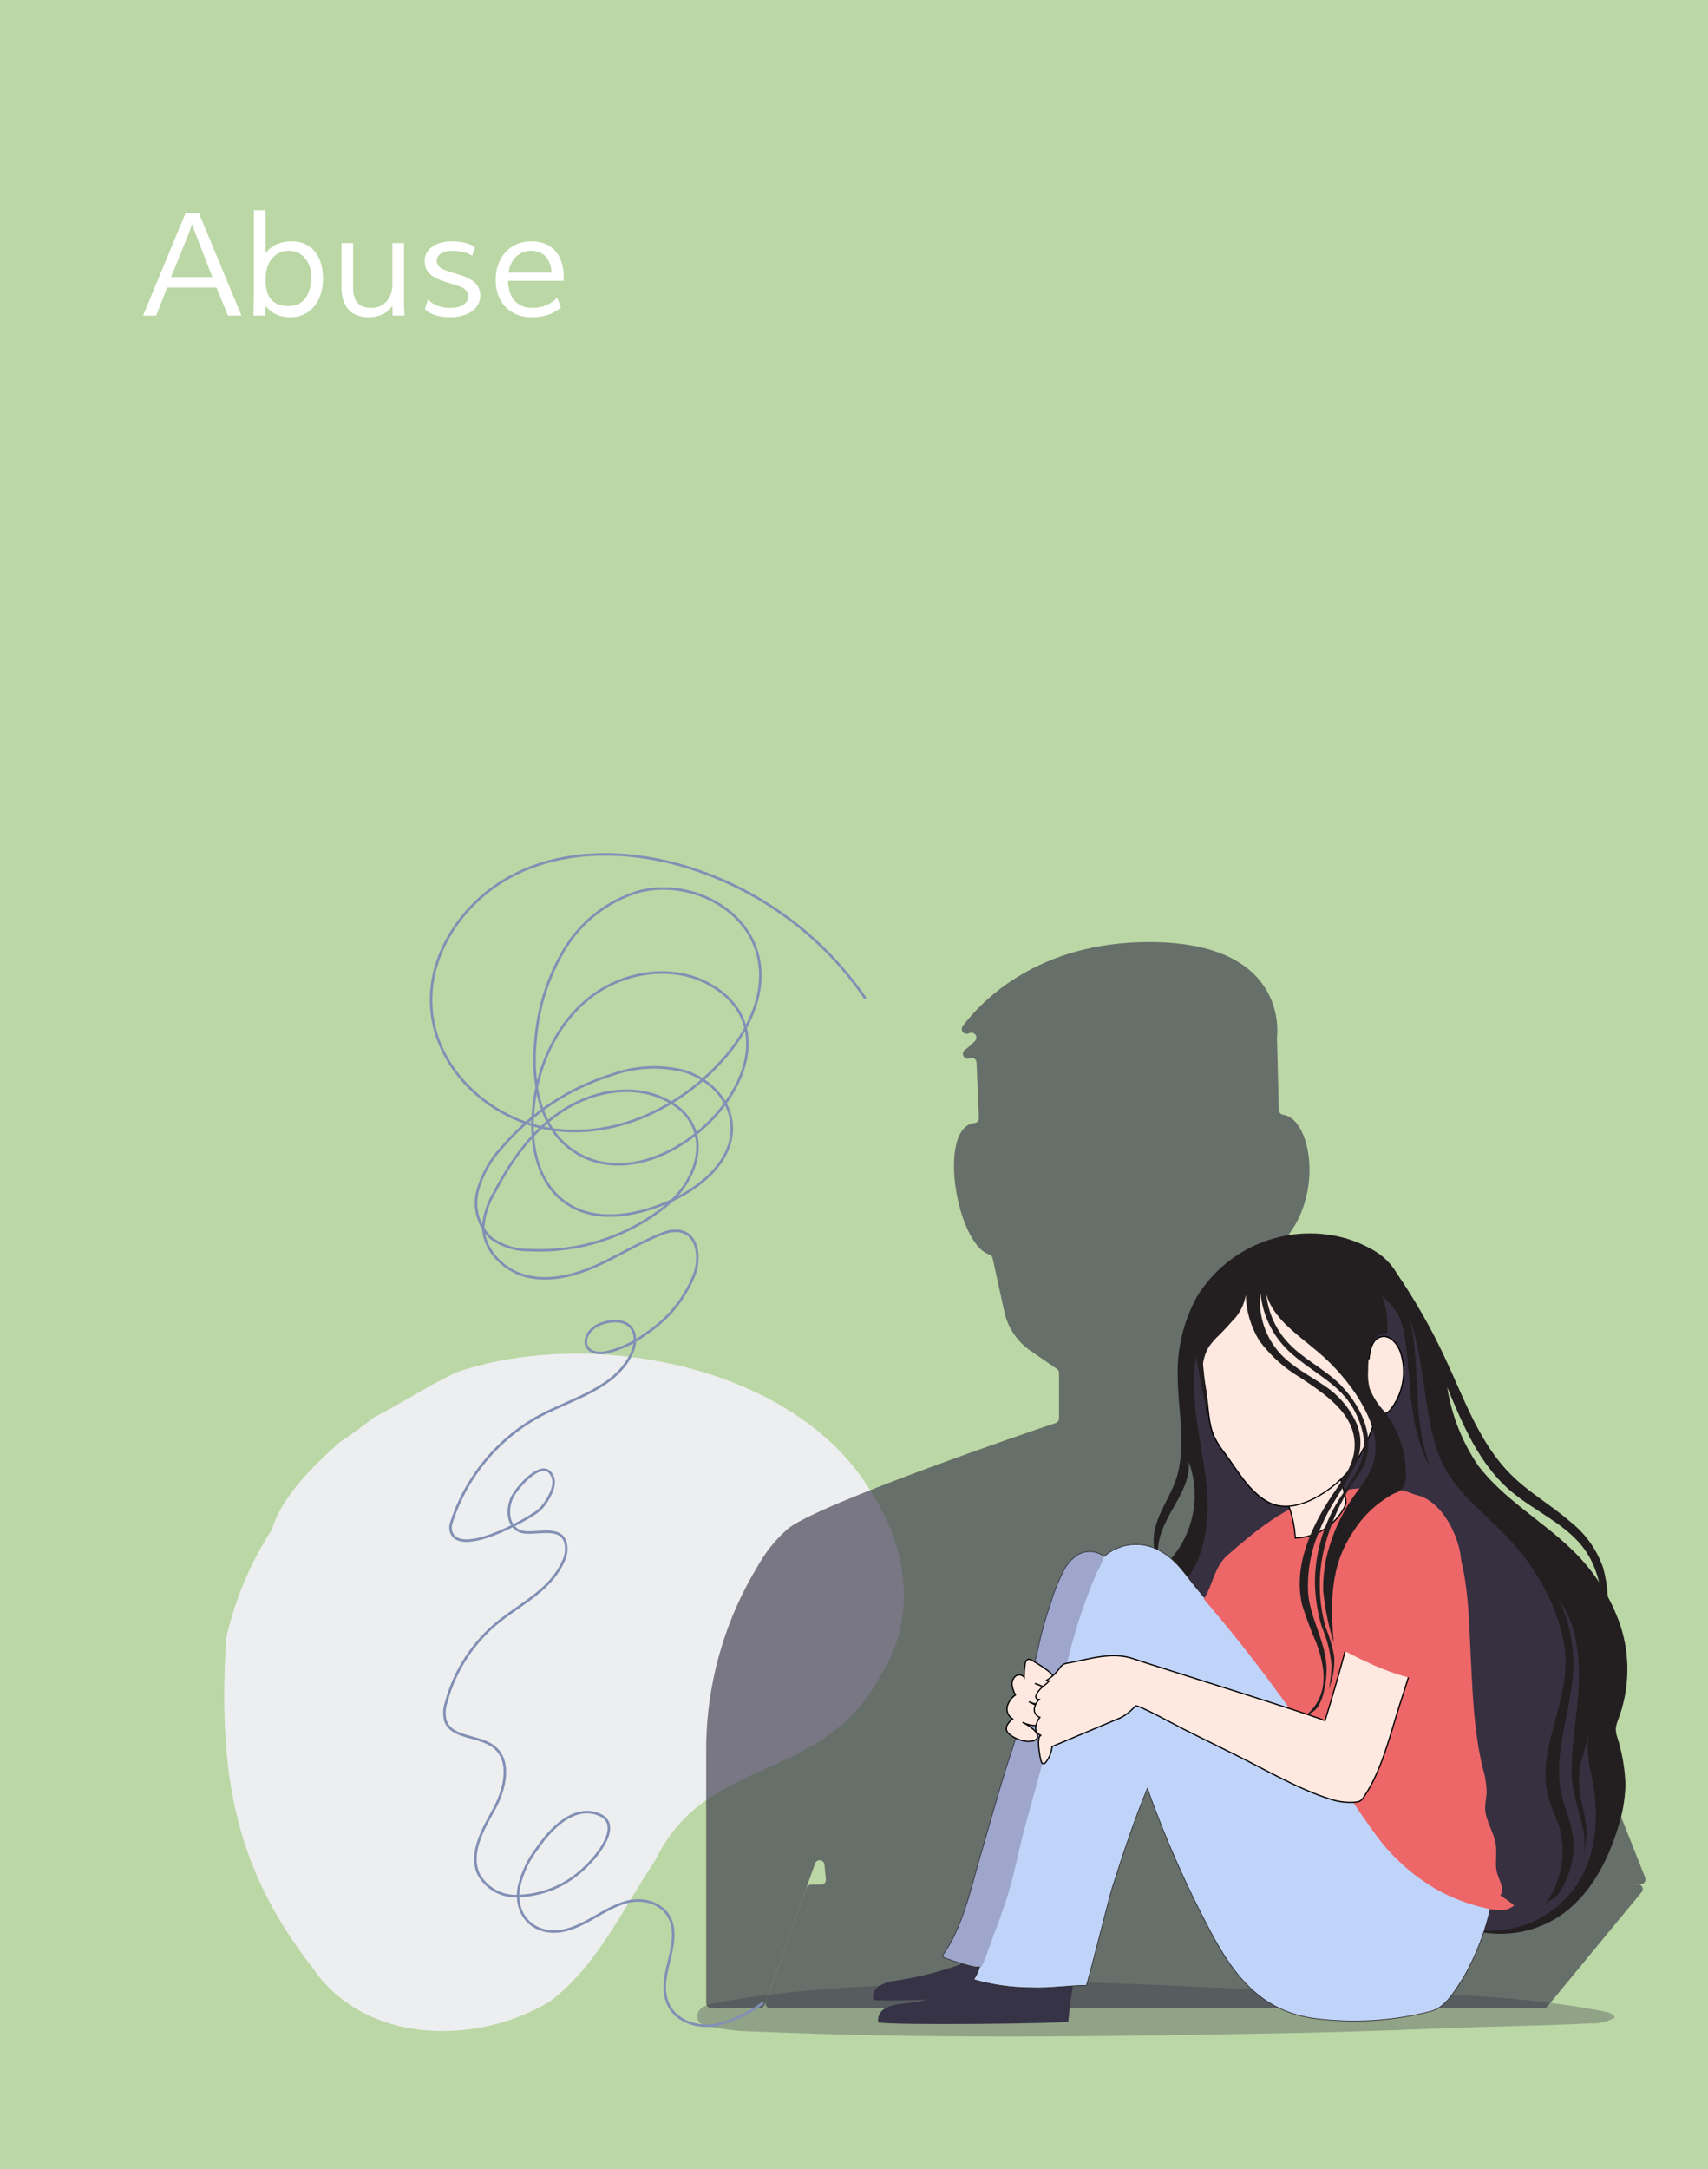
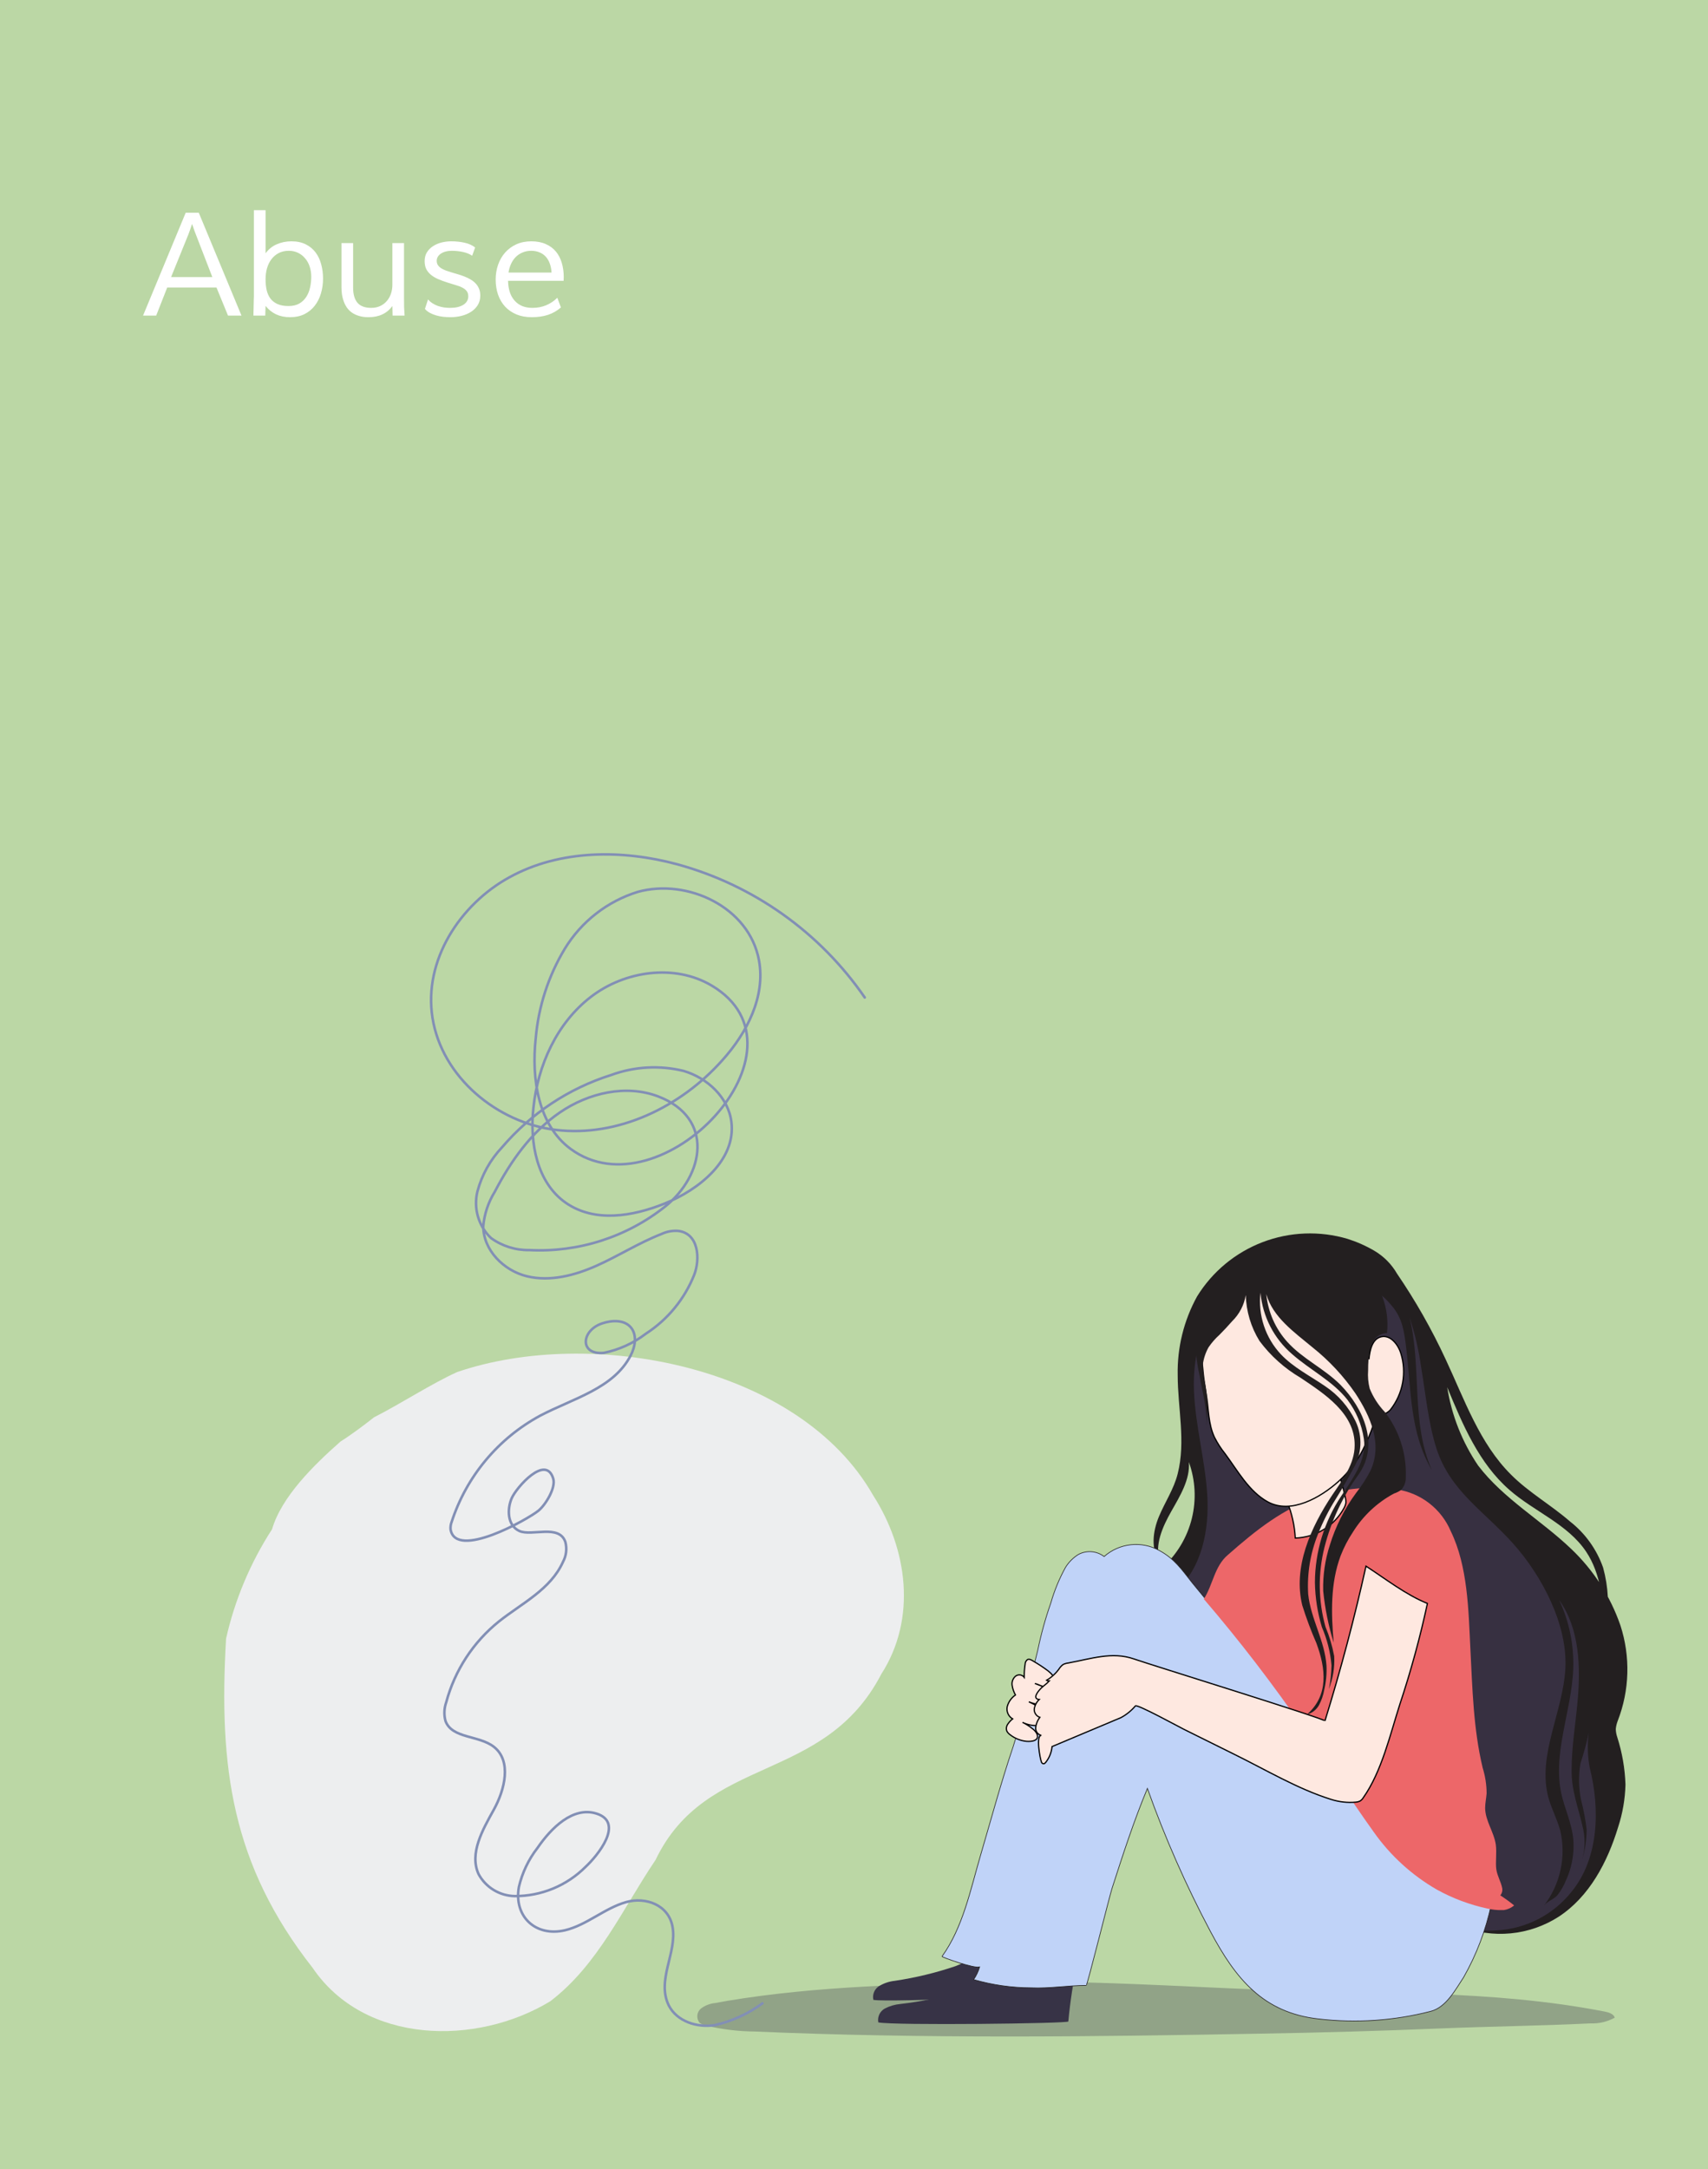
<svg xmlns="http://www.w3.org/2000/svg" width="208" height="264" viewBox="0 0 208 264" fill="none">
  <rect x="0" y="0" width="208" height="264" fill="#808080" stroke="none" />
  <g clip-path="url(#clip0_1311_5949)">
    <path fill-rule="evenodd" clip-rule="evenodd" d="M-1.57 -1.47H208.22V265.7H-1.57V-1.47Z" fill="#BBD7A5" />
    <path d="M19.021 38.41H17.422L22.615 25.89H24.206L29.408 38.41H27.766L26.364 34.996H20.363L19.021 38.41ZM20.835 33.723H25.857L23.845 28.521C23.799 28.412 23.75 28.286 23.699 28.143C23.647 27.994 23.599 27.853 23.553 27.722C23.495 27.567 23.441 27.409 23.389 27.249C23.332 27.432 23.275 27.607 23.217 27.773C23.172 27.916 23.12 28.06 23.062 28.203C23.011 28.341 22.971 28.45 22.942 28.53L20.835 33.723ZM32.306 38.41H30.861C30.867 38.02 30.876 37.667 30.887 37.352C30.893 37.215 30.896 37.08 30.896 36.948C30.902 36.81 30.904 36.684 30.904 36.57C30.91 36.455 30.913 36.355 30.913 36.269C30.919 36.183 30.922 36.122 30.922 36.088V25.581H32.34V30.834C32.702 30.336 33.154 29.969 33.699 29.734C34.249 29.493 34.846 29.372 35.488 29.372C36.17 29.372 36.754 29.496 37.242 29.742C37.729 29.989 38.127 30.318 38.437 30.731C38.746 31.144 38.973 31.625 39.116 32.176C39.265 32.72 39.34 33.294 39.34 33.895C39.34 34.537 39.254 35.145 39.082 35.718C38.916 36.286 38.663 36.785 38.325 37.215C37.993 37.644 37.574 37.986 37.07 38.238C36.565 38.484 35.981 38.607 35.316 38.607C34.691 38.607 34.129 38.493 33.63 38.264C33.132 38.029 32.702 37.684 32.34 37.232L32.306 38.41ZM37.904 33.68C37.904 33.245 37.841 32.835 37.715 32.451C37.589 32.067 37.405 31.734 37.164 31.453C36.929 31.167 36.643 30.94 36.304 30.774C35.966 30.608 35.585 30.525 35.161 30.525C34.697 30.525 34.287 30.619 33.931 30.808C33.581 30.992 33.286 31.244 33.046 31.565C32.81 31.88 32.633 32.247 32.512 32.666C32.398 33.084 32.34 33.523 32.34 33.981C32.34 34.48 32.386 34.93 32.478 35.331C32.575 35.733 32.733 36.077 32.951 36.363C33.175 36.644 33.464 36.862 33.819 37.017C34.175 37.172 34.613 37.249 35.135 37.249C35.651 37.249 36.087 37.148 36.442 36.948C36.797 36.742 37.081 36.472 37.293 36.14C37.511 35.807 37.666 35.429 37.758 35.005C37.855 34.575 37.904 34.133 37.904 33.68ZM47.784 29.587H49.202V36.294C49.202 36.673 49.205 37.031 49.211 37.369C49.222 37.702 49.242 38.048 49.271 38.41H47.809L47.784 37.249C47.119 38.155 46.15 38.607 44.877 38.607C44.442 38.607 44.057 38.556 43.725 38.453C43.393 38.355 43.103 38.221 42.857 38.048C42.616 37.877 42.412 37.673 42.246 37.438C42.086 37.203 41.957 36.951 41.859 36.681C41.762 36.412 41.69 36.134 41.644 35.847C41.604 35.555 41.584 35.265 41.584 34.979V29.587H43.003V34.979C42.997 35.798 43.172 36.42 43.527 36.845C43.883 37.263 44.442 37.472 45.204 37.472C45.617 37.472 45.981 37.398 46.296 37.249C46.617 37.1 46.886 36.896 47.104 36.638C47.328 36.38 47.497 36.082 47.612 35.744C47.726 35.4 47.784 35.039 47.784 34.661V29.587ZM57.5 31.127C57.191 30.915 56.818 30.763 56.382 30.671C55.947 30.573 55.494 30.525 55.024 30.525C54.76 30.525 54.516 30.553 54.293 30.611C54.069 30.668 53.874 30.751 53.708 30.86C53.548 30.963 53.419 31.092 53.321 31.247C53.229 31.396 53.184 31.565 53.184 31.754C53.184 31.955 53.232 32.127 53.33 32.27C53.427 32.414 53.559 32.54 53.725 32.649C53.892 32.752 54.086 32.846 54.31 32.932C54.533 33.013 54.771 33.09 55.024 33.164C55.253 33.233 55.497 33.305 55.755 33.38C56.018 33.454 56.279 33.543 56.537 33.646C56.795 33.743 57.041 33.861 57.276 33.999C57.511 34.13 57.718 34.288 57.896 34.471C58.079 34.655 58.222 34.87 58.325 35.116C58.434 35.363 58.489 35.647 58.489 35.968C58.489 36.415 58.386 36.805 58.179 37.137C57.973 37.464 57.701 37.736 57.362 37.954C57.024 38.172 56.637 38.335 56.202 38.444C55.766 38.553 55.319 38.607 54.86 38.607C54.556 38.607 54.255 38.59 53.957 38.556C53.659 38.522 53.373 38.464 53.098 38.384C52.828 38.304 52.576 38.2 52.341 38.074C52.112 37.948 51.914 37.791 51.748 37.601L52.126 36.441C52.281 36.624 52.461 36.782 52.668 36.913C52.874 37.045 53.095 37.154 53.33 37.24C53.571 37.321 53.817 37.381 54.069 37.421C54.321 37.455 54.568 37.472 54.809 37.472C55.13 37.472 55.425 37.444 55.694 37.386C55.964 37.323 56.196 37.234 56.391 37.12C56.592 36.999 56.746 36.853 56.855 36.681C56.97 36.504 57.027 36.3 57.027 36.071C57.027 35.807 56.964 35.595 56.838 35.434C56.712 35.268 56.537 35.128 56.313 35.013C56.09 34.893 55.823 34.79 55.514 34.704C55.204 34.612 54.869 34.509 54.508 34.394C54.078 34.257 53.688 34.113 53.338 33.964C52.994 33.809 52.702 33.632 52.461 33.431C52.221 33.23 52.034 32.998 51.902 32.735C51.776 32.465 51.713 32.147 51.713 31.78C51.713 31.373 51.805 31.018 51.988 30.714C52.178 30.41 52.424 30.161 52.728 29.966C53.032 29.765 53.376 29.616 53.76 29.519C54.15 29.421 54.545 29.372 54.946 29.372C55.537 29.372 56.081 29.43 56.58 29.544C57.084 29.653 57.511 29.845 57.861 30.121L57.5 31.127ZM67.165 33.173L67.156 33.053C67.128 32.68 67.053 32.339 66.933 32.029C66.818 31.72 66.658 31.453 66.451 31.23C66.245 31.006 65.993 30.834 65.695 30.714C65.402 30.588 65.07 30.525 64.697 30.525C64.296 30.525 63.935 30.596 63.614 30.74C63.293 30.877 63.015 31.066 62.78 31.307C62.55 31.548 62.364 31.829 62.221 32.15C62.077 32.471 61.98 32.812 61.928 33.173H67.165ZM68.309 37.421C67.833 37.834 67.305 38.135 66.726 38.324C66.147 38.513 65.491 38.607 64.757 38.607C64.064 38.607 63.445 38.496 62.9 38.272C62.355 38.043 61.894 37.727 61.516 37.326C61.143 36.919 60.856 36.435 60.656 35.873C60.461 35.311 60.363 34.695 60.363 34.024C60.363 33.388 60.461 32.789 60.656 32.227C60.851 31.666 61.134 31.172 61.507 30.748C61.88 30.324 62.333 29.989 62.866 29.742C63.404 29.496 64.018 29.372 64.706 29.372C65.382 29.372 65.97 29.484 66.468 29.708C66.967 29.926 67.377 30.23 67.698 30.619C68.019 31.003 68.257 31.462 68.412 31.995C68.572 32.528 68.653 33.107 68.653 33.732C68.653 33.795 68.65 33.87 68.644 33.956C68.644 34.036 68.641 34.11 68.635 34.179H61.868L61.894 34.566C61.928 34.996 62.014 35.389 62.152 35.744C62.295 36.099 62.49 36.406 62.737 36.664C62.983 36.922 63.281 37.123 63.631 37.266C63.986 37.404 64.39 37.472 64.843 37.472C65.451 37.472 66.007 37.366 66.511 37.154C67.016 36.942 67.469 36.638 67.87 36.243L68.309 37.421Z" fill="white" />
    <path d="M55.66 167C72 161.41 97.34 166.2 106.33 182C110.53 188.55 111.66 197 107.33 203.75C100.33 217.2 86.03 213.45 79.83 226.38C75.83 232.3 72.83 239.15 67.01 243.58C58.01 249.04 44.42 248.85 38.07 239.51C28.22 226.95 26.62 215.13 27.53 199.44C28.597 194.707 30.493 190.201 33.13 186.13C34.28 182.18 38.21 178.32 41.47 175.45C42.86 174.57 44.28 173.5 45.54 172.51C49 170.74 52.49 168.44 55.66 167Z" fill="#EDEEEF" />
    <g style="mix-blend-mode:multiply" opacity="0.64">
-       <path d="M86 243.78V213.15C85.97 205.22 88.133 197.437 92.25 190.66C93.237 188.866 94.541 187.266 96.1 185.94C100.47 182.77 125.1 174.35 128.58 173.19C128.697 173.151 128.798 173.075 128.868 172.974C128.939 172.874 128.974 172.753 128.97 172.63V167.1C128.971 167.005 128.948 166.912 128.905 166.829C128.861 166.745 128.798 166.673 128.72 166.62L125.47 164.39C123.866 163.28 122.741 161.604 122.32 159.7L120.88 153.13C120.858 153.026 120.808 152.931 120.736 152.854C120.664 152.776 120.572 152.72 120.47 152.69C116.47 151.4 114.1 137.21 118.67 136.69C118.821 136.679 118.961 136.611 119.062 136.499C119.163 136.387 119.216 136.24 119.21 136.09L118.93 129.33C118.927 129.239 118.902 129.149 118.858 129.069C118.815 128.989 118.754 128.92 118.68 128.867C118.605 128.814 118.52 128.778 118.43 128.763C118.34 128.748 118.248 128.754 118.16 128.78L117.96 128.84C117.828 128.864 117.692 128.842 117.574 128.779C117.456 128.715 117.363 128.613 117.311 128.49C117.258 128.366 117.25 128.229 117.286 128.1C117.322 127.971 117.401 127.858 117.51 127.78C117.947 127.455 118.356 127.094 118.73 126.7C118.83 126.6 118.89 126.468 118.901 126.328C118.911 126.187 118.871 126.048 118.788 125.934C118.705 125.821 118.584 125.741 118.446 125.709C118.309 125.677 118.165 125.695 118.04 125.76H117.99C117.873 125.822 117.739 125.843 117.608 125.819C117.478 125.796 117.359 125.729 117.271 125.63C117.183 125.53 117.131 125.404 117.124 125.272C117.117 125.139 117.154 125.008 117.23 124.9C119.57 121.79 126.42 114.66 139.95 114.66C156.68 114.66 155.6 125.55 155.51 126.28V126.36L155.74 135.14C155.749 135.275 155.804 135.403 155.898 135.502C155.991 135.601 156.116 135.664 156.25 135.68C159.95 136.14 161.69 147.31 154.59 152.62C154.528 152.664 154.475 152.72 154.435 152.785C154.396 152.851 154.37 152.924 154.36 153L153.36 159.9C153.068 161.949 151.993 163.806 150.36 165.08L148.41 166.61C148.341 166.665 148.285 166.734 148.247 166.814C148.209 166.894 148.19 166.981 148.19 167.07V173.42C148.189 173.552 148.233 173.68 148.315 173.784C148.397 173.887 148.512 173.96 148.64 173.99C152.49 174.93 179.95 181.71 182.04 184.53C184.13 187.35 198.04 222.72 200.35 228.53C200.387 228.619 200.401 228.716 200.39 228.811C200.38 228.907 200.346 228.999 200.292 229.078C200.237 229.158 200.164 229.222 200.078 229.266C199.992 229.31 199.897 229.332 199.8 229.33H180.45C180.338 229.331 180.228 229.3 180.134 229.239C180.04 229.179 179.966 229.092 179.92 228.99L177.18 223.09C177.121 222.968 177.022 222.87 176.899 222.813C176.777 222.756 176.638 222.743 176.507 222.776C176.376 222.809 176.26 222.885 176.178 222.994C176.097 223.102 176.055 223.234 176.06 223.37L176.29 228.79C176.298 228.941 176.364 229.083 176.473 229.188C176.583 229.292 176.729 229.35 176.88 229.35H199.42C199.541 229.339 199.661 229.366 199.765 229.426C199.87 229.487 199.952 229.579 200.002 229.689C200.051 229.799 200.065 229.922 200.042 230.04C200.018 230.159 199.958 230.267 199.87 230.35L188.44 244.21C188.388 244.279 188.319 244.335 188.241 244.373C188.163 244.411 188.077 244.43 187.99 244.43H93.81C93.716 244.429 93.623 244.405 93.54 244.361C93.457 244.317 93.385 244.254 93.331 244.177C93.277 244.099 93.243 244.01 93.231 243.917C93.218 243.823 93.228 243.728 93.26 243.64L98.21 229.78C98.248 229.666 98.321 229.568 98.418 229.498C98.514 229.428 98.631 229.39 98.75 229.39H100C100.082 229.387 100.162 229.368 100.236 229.334C100.31 229.299 100.376 229.25 100.43 229.189C100.484 229.129 100.526 229.057 100.552 228.98C100.577 228.903 100.587 228.821 100.58 228.74L100.4 226.94C100.386 226.808 100.327 226.684 100.234 226.589C100.14 226.495 100.018 226.435 99.886 226.418C99.754 226.402 99.62 226.431 99.507 226.5C99.393 226.569 99.306 226.675 99.26 226.8L93.12 244C93.076 244.113 93 244.211 92.9 244.28C92.8 244.35 92.682 244.388 92.56 244.39H86.56C86.406 244.382 86.26 244.314 86.155 244.199C86.051 244.085 85.995 243.935 86 243.78Z" fill="#373346" />
-     </g>
+       </g>
    <g style="mix-blend-mode:multiply" opacity="0.32">
      <path d="M88.55 243.53C99.55 241.7 111.08 241.48 122.18 241.25C132.65 241.03 143.18 241.77 153.62 242.16C167.51 242.68 181.7 242.16 195.4 244.83C195.9 244.93 196.48 245.09 196.65 245.57C195.754 246.07 194.736 246.312 193.71 246.27C187.56 246.57 181.45 246.64 175.31 246.89C168.05 247.19 160.787 247.4 153.52 247.52C132.97 247.9 112.43 248.15 91.89 247.26C89.869 247.243 87.856 246.994 85.89 246.52C85.632 246.458 85.39 246.342 85.18 246.18C84.982 245.928 84.889 245.61 84.921 245.291C84.953 244.972 85.107 244.678 85.35 244.47C85.866 244.083 86.479 243.848 87.12 243.79L88.55 243.53Z" fill="#373346" />
    </g>
    <path d="M153.66 205.94C156.97 208.94 160.66 211.54 163.89 214.58C166.959 217.442 169.665 220.67 171.95 224.19C173.088 225.95 174.12 227.776 175.04 229.66C175.77 231.16 176.2 233.76 177.83 234.43C179.777 235.21 181.882 235.513 183.97 235.313C186.058 235.113 188.067 234.416 189.83 233.28C193.54 230.85 195.76 226.65 197.05 222.4C197.602 220.723 197.905 218.974 197.95 217.21C197.886 215.249 197.549 213.307 196.95 211.44C196.839 211.117 196.779 210.78 196.77 210.44C196.804 210.097 196.885 209.76 197.01 209.44C198.452 205.73 198.568 201.636 197.34 197.85C196.119 194.303 194.061 191.102 191.34 188.52C187.67 185.01 183.09 182.42 180.01 178.38C178.064 175.517 176.777 172.259 176.24 168.84C178.12 173.39 180.11 178.11 183.82 181.34C186.82 183.97 190.93 185.51 193.16 188.86C194.96 191.55 195.24 194.94 195.45 198.17C195.37 196.95 195.87 195.62 195.8 194.34C195.736 193.146 195.545 191.963 195.23 190.81C194.451 188.579 193.045 186.62 191.18 185.17C188.88 183.17 186.18 181.65 184.04 179.51C180.18 175.69 178.35 170.35 176.04 165.42C174.36 161.796 172.383 158.318 170.13 155.02C169.467 153.872 168.52 152.915 167.38 152.24C166.351 151.637 165.257 151.151 164.12 150.79C160.719 149.78 157.079 149.918 153.765 151.183C150.45 152.448 147.644 154.77 145.78 157.79C144.164 160.719 143.35 164.024 143.42 167.37C143.42 171.37 144.42 175.44 143.42 179.37C142.96 181.23 141.85 182.85 141.12 184.62C140.39 186.39 140.12 188.56 141.23 190.11C140.58 188.04 141.57 185.84 142.64 183.95C143.71 182.06 144.94 180.08 144.78 177.95C145.575 180.15 145.701 182.537 145.142 184.81C144.583 187.082 143.365 189.138 141.64 190.72C141.39 190.93 146.37 197.94 146.79 198.49C148.85 201.176 151.149 203.669 153.66 205.94Z" fill="#231F20" />
    <g style="mix-blend-mode:multiply" opacity="0.39">
      <path d="M177.85 234.41C179.277 234.894 180.789 235.078 182.29 234.95C184.051 234.853 185.772 234.384 187.339 233.574C188.906 232.764 190.283 231.631 191.38 230.25C194.76 226.14 194.84 220.06 193.6 215.17C193.337 213.775 193.293 212.348 193.47 210.94C193.208 212.181 192.874 213.407 192.47 214.61C192.22 216.074 192.24 217.572 192.53 219.03C192.844 220.222 193.074 221.435 193.22 222.66C193.217 224.128 192.967 225.585 192.48 226.97C193.001 225.563 193.109 224.036 192.79 222.57C192.25 220.12 191.36 217.99 191.39 215.45C191.39 212.63 191.87 209.84 192.12 207.05C192.5 202.81 192.35 198.22 189.88 194.75C191.102 197.366 191.688 200.234 191.59 203.12C191.39 208.4 188.9 213.7 190.26 218.81C190.78 220.75 191.63 222.54 191.63 224.6C191.635 226.074 191.317 227.531 190.7 228.87C190.436 229.522 190.082 230.134 189.65 230.69C189.18 231.2 188.44 231.39 188.01 231.95C189 230.67 189.693 229.185 190.039 227.605C190.385 226.024 190.375 224.386 190.01 222.81C189.63 221.43 188.95 220.16 188.57 218.81C187.17 213.66 190.34 208.41 190.63 203.08C190.92 197.75 187.78 191.78 184.23 187.83C180.68 183.88 176.63 181.49 174.94 176.33C173.94 173.21 173.63 169.75 173.08 166.5C172.791 164.398 172.312 162.326 171.65 160.31C173.16 166.42 171.8 173.17 174.37 178.92C171.66 174.34 171.87 169.19 171.25 164.1C171.01 162.1 170.81 160.5 169.52 158.96C168.373 157.535 166.838 156.472 165.1 155.9C164.182 155.738 163.252 155.654 162.32 155.65C161.129 155.411 159.915 155.307 158.7 155.34C155.49 155.67 152.38 155.65 149.7 157.75C146.33 160.36 145.23 165.02 145.4 169.28C145.57 173.54 146.76 177.7 147.02 181.95C147.28 186.2 146.37 190.87 143.16 193.68C146.45 198 149.62 202.31 153.66 205.98C156.97 208.98 160.66 211.59 163.89 214.63C166.961 217.487 169.668 220.711 171.95 224.23C173.088 225.99 174.12 227.816 175.04 229.7C175.75 231.17 176.04 233.22 177.47 234.21C177.591 234.286 177.718 234.353 177.85 234.41Z" fill="#584B74" />
    </g>
    <path d="M130.23 235.36C127.66 234.36 124.55 233.53 121.78 233.99C121.741 233.98 121.7 233.98 121.66 233.99C121.64 234.041 121.64 234.098 121.66 234.15C121.55 236.76 118.51 238.46 116.37 239.3C113.959 240.118 111.479 240.717 108.96 241.09C108.3 241.16 107.662 241.372 107.09 241.71C106.804 241.879 106.579 242.135 106.448 242.441C106.317 242.746 106.286 243.085 106.36 243.41C108.27 243.74 129.47 242.81 129.48 242.56C129.627 240.137 129.921 237.726 130.36 235.34L130.23 235.36Z" fill="#373346" />
    <path d="M131.07 238.84C128.53 237.76 125.45 236.84 122.67 237.2C122.631 237.194 122.59 237.194 122.55 237.2C122.532 237.252 122.532 237.308 122.55 237.36C122.36 239.97 119.26 241.57 117.1 242.36C114.667 243.107 112.17 243.626 109.64 243.91C108.977 243.971 108.331 244.161 107.74 244.47C107.451 244.633 107.22 244.883 107.08 245.185C106.941 245.486 106.899 245.824 106.96 246.15C108.86 246.54 130.08 246.29 130.1 246.04C130.325 243.624 130.693 241.223 131.2 238.85L131.07 238.84Z" fill="#373346" />
    <path d="M178.24 240.66C177.24 242.17 176.12 244.31 174.24 244.8C169.783 245.947 165.152 246.262 160.58 245.73C153.81 244.98 150.46 240.81 147.42 235.11C144.435 229.492 141.864 223.663 139.73 217.67C138.06 221.67 136.73 225.78 135.41 229.88C135.09 230.88 132.41 241.65 132.28 241.65C130.05 241.65 127.84 242.04 125.57 241.94C123.202 241.933 120.846 241.597 118.57 240.94C118.893 240.468 119.139 239.948 119.3 239.4C118.65 239.62 114.66 238.21 114.72 238.12C117.26 234.6 118.18 230.03 119.38 225.92C120.69 221.47 121.89 216.99 123.38 212.59C124.64 208.75 125.38 204.77 126.38 200.85C126.78 198.899 127.311 196.978 127.97 195.1C128.4 193.597 128.997 192.148 129.75 190.78C130.148 190.132 130.693 189.587 131.34 189.19C131.831 188.93 132.385 188.816 132.938 188.863C133.492 188.909 134.02 189.112 134.46 189.45C135.369 188.647 136.504 188.145 137.709 188.015C138.915 187.884 140.131 188.13 141.19 188.72C143.04 189.72 143.95 191.08 145.19 192.65C147.81 195.89 150.52 198.98 153.02 202.33L161.29 213.38C163.52 216.38 165.65 219.38 167.84 222.38C169.4 224.51 171.19 226.84 173.46 228.22C175.992 229.8 178.736 231.009 181.61 231.81C180.945 234.914 179.808 237.899 178.24 240.66Z" fill="#C0D3F8" stroke="#262424" stroke-width="0.08" stroke-miterlimit="10" />
    <g style="mix-blend-mode:multiply" opacity="0.33">
-       <path d="M124.76 222.58C124 225.4 123.51 228.26 122.6 231.05C122.12 232.53 121.6 233.98 121.04 235.43C120.89 235.81 119.67 239.43 119.45 239.43C117.806 239.251 116.2 238.815 114.69 238.14C115.13 237.33 115.69 236.53 116.2 235.7C116.594 234.934 116.909 234.13 117.14 233.3C117.96 230.86 118.59 228.4 119.32 225.91C120.63 221.46 121.83 216.98 123.32 212.58C124.59 208.74 125.32 204.76 126.32 200.84C126.724 198.891 127.255 196.97 127.91 195.09C128.343 193.587 128.943 192.138 129.7 190.77C130.094 190.123 130.635 189.578 131.28 189.18C131.693 188.951 132.158 188.832 132.63 188.832C133.102 188.832 133.567 188.951 133.98 189.18C134.55 189.51 134.44 189.51 134.22 190.09C134 190.67 133.76 191 133.54 191.46C131.773 195.589 130.433 199.888 129.54 204.29C128.54 208.58 127.46 212.82 126.28 217.05C125.75 218.94 125.26 220.76 124.76 222.58Z" fill="#584B74" />
-     </g>
+       </g>
    <path d="M123.32 209.21C123.085 209.392 122.883 209.611 122.72 209.86C122.636 209.983 122.583 210.124 122.565 210.273C122.548 210.421 122.567 210.571 122.62 210.71C122.714 210.877 122.844 211.02 123 211.13C123.577 211.583 124.271 211.863 125 211.94C125.59 211.99 126.65 211.89 126.27 211.02C126.149 210.789 125.978 210.587 125.77 210.43C125.386 210.116 124.966 209.848 124.52 209.63C125.158 209.946 125.872 210.078 126.58 210.01C126.749 209.984 126.91 209.923 127.054 209.83C127.197 209.736 127.318 209.614 127.41 209.47C127.483 209.299 127.51 209.112 127.487 208.927C127.464 208.743 127.393 208.568 127.28 208.42C127.049 208.129 126.76 207.891 126.43 207.72C126.061 207.504 125.68 207.307 125.29 207.13C126.016 207.427 126.797 207.567 127.58 207.54C127.698 207.49 127.803 207.416 127.89 207.323C127.978 207.23 128.045 207.119 128.087 206.999C128.129 206.879 128.146 206.751 128.136 206.623C128.127 206.496 128.09 206.372 128.03 206.26C127.538 205.592 126.832 205.113 126.03 204.9C126.709 205.181 127.412 205.399 128.13 205.55C128.61 205.65 128.85 205.08 128.7 204.69C128.455 204.173 128.092 203.721 127.64 203.37C127.052 202.93 126.437 202.526 125.8 202.16C125.59 202.02 125.34 201.89 125.13 201.99C125.041 202.054 124.969 202.138 124.919 202.235C124.868 202.333 124.841 202.44 124.84 202.55C124.759 203.079 124.722 203.614 124.73 204.15C124.669 204.069 124.591 204.001 124.503 203.951C124.415 203.901 124.317 203.87 124.216 203.858C124.115 203.847 124.013 203.857 123.915 203.886C123.818 203.916 123.728 203.964 123.65 204.03C123.497 204.167 123.381 204.341 123.313 204.535C123.244 204.729 123.226 204.937 123.26 205.14C123.324 205.547 123.459 205.94 123.66 206.3C123.171 206.637 122.817 207.137 122.66 207.71C122.597 207.998 122.627 208.298 122.746 208.568C122.864 208.837 123.065 209.062 123.32 209.21Z" fill="#FEE8E0" stroke="black" stroke-width="0.15" stroke-miterlimit="10" />
    <path d="M167.31 223C169.335 225.864 171.959 228.253 175 230C176.93 231.064 179.005 231.839 181.16 232.3C181.711 232.429 182.275 232.489 182.84 232.48H183.14C183.602 232.411 184.035 232.214 184.39 231.91C183.851 231.475 183.29 231.068 182.71 230.69C182.804 230.577 182.874 230.446 182.915 230.305C182.957 230.164 182.969 230.016 182.95 229.87C182.81 229.07 182.34 228.35 182.22 227.52C182.1 226.69 182.29 225.52 182.16 224.52C181.94 222.98 180.87 221.61 180.86 220.05C180.86 219.45 181 218.86 181.04 218.27C181.035 217.218 180.873 216.174 180.56 215.17C179.42 210.41 179.31 205.49 179.06 200.63C178.83 195.98 178.75 190.63 176.68 186.38C176.117 185.044 175.222 183.875 174.079 182.984C172.935 182.093 171.583 181.509 170.15 181.29C166.967 180.835 163.722 181.126 160.67 182.14C156.3 183.54 152.93 186.26 149.53 189.25C147.89 190.63 147.71 192.91 146.6 194.62C150.953 199.696 155.032 205 158.82 210.51C161.72 214.64 164.36 218.91 167.31 223Z" fill="#ED6769" />
    <path d="M162.07 219C163.059 219.321 164.104 219.437 165.14 219.34C165.307 219.327 165.47 219.283 165.62 219.21C165.784 219.107 165.922 218.966 166.02 218.8C168.27 215.61 169.3 211.08 170.48 207.41C171.813 203.41 172.93 199.326 173.83 195.16C171.22 194.11 168.72 192.16 166.35 190.62C164.943 196.96 163.277 203.24 161.35 209.46C161.43 209.21 139.95 202.57 138.08 201.91C135.43 200.99 132.82 201.91 130.08 202.41C129.86 202.433 129.646 202.497 129.45 202.6C129.247 202.758 129.075 202.951 128.94 203.17C128.539 203.712 128.032 204.168 127.45 204.51C127.547 204.576 127.664 204.604 127.78 204.59C127.49 204.93 127.12 205.14 126.78 205.48C126.44 205.82 125.65 206.76 126.56 206.85C126.23 207.159 126.015 207.572 125.95 208.02C125.939 208.238 125.999 208.453 126.122 208.634C126.245 208.815 126.423 208.95 126.63 209.02C126.36 209.368 126.188 209.782 126.13 210.22C126.097 210.443 126.15 210.67 126.278 210.856C126.406 211.041 126.6 211.171 126.82 211.22C126.12 211.16 126.67 214.13 126.82 214.43C126.82 214.54 126.96 214.67 127.08 214.67C127.2 214.67 127.27 214.59 127.34 214.51C127.784 213.957 128.055 213.286 128.12 212.58L136.5 209.06C137.175 208.698 137.775 208.213 138.27 207.63C138.49 207.39 143.64 210.22 144.2 210.49C146.2 211.476 148.217 212.476 150.25 213.49C154.18 215.42 158 217.72 162.07 219Z" fill="#FEE8E0" stroke="black" stroke-width="0.15" stroke-miterlimit="10" />
-     <path d="M172 181.88C168.9 181.57 166.59 184.88 165.51 187.38C165.013 188.622 164.677 189.922 164.51 191.25C164.31 192.62 164.51 193.96 163.97 195.3C163.78 195.75 163.52 196.3 163.78 196.69C163.836 196.767 163.883 196.851 163.92 196.94C163.97 197.14 163.81 197.33 163.63 197.45C163.442 197.536 163.277 197.666 163.15 197.83C163 198.1 163.15 198.43 163.15 198.74C163.201 199.021 163.172 199.311 163.068 199.578C162.964 199.844 162.788 200.077 162.56 200.25C163.055 200.647 163.612 200.958 164.21 201.17C164.87 201.52 165.54 201.88 166.21 202.17C167.565 202.837 168.969 203.398 170.41 203.85C171.909 204.322 173.461 204.607 175.03 204.7C176.03 204.7 178.22 205.02 178.94 204.13C178.52 203.84 178.05 203.39 178.21 202.9C178.28 202.69 178.47 202.53 178.5 202.31C178.59 201.76 177.72 201.45 177.74 200.9C177.74 200.55 178.12 200.32 178.21 199.99C178.3 199.66 177.93 199.09 177.8 198.62C177.75 198.349 177.75 198.071 177.8 197.8C178.227 194.937 178.243 192.027 177.85 189.16C177.41 186.42 175.28 182.21 172 181.88Z" fill="#ED6769" />
    <path d="M162.86 178.75C162.27 179.08 156.43 182.1 156.74 182.75C157.317 184.168 157.655 185.672 157.74 187.2C158.96 187.163 160.15 186.807 161.19 186.169C162.23 185.53 163.085 184.631 163.67 183.56C163.792 183.347 163.873 183.113 163.91 182.87C163.912 182.671 163.888 182.473 163.84 182.28C163.58 181.086 163.252 179.908 162.86 178.75Z" fill="#FEE8E0" stroke="black" stroke-width="0.15" stroke-miterlimit="10" />
    <path d="M146.35 164.85C146.425 166.487 146.609 168.117 146.9 169.73C147.19 171.46 147.13 173.32 147.9 174.94C148.258 175.651 148.69 176.321 149.19 176.94C150.68 178.94 152.08 181.53 154.38 182.79C157.23 184.36 160.85 182.24 162.99 180.32C164.222 179.216 165.239 177.894 165.99 176.42C166.33 175.74 167.88 172.55 167.33 171.86C167.81 172.46 168.83 172.17 169.33 171.58C170.084 170.622 170.592 169.495 170.812 168.296C171.031 167.097 170.955 165.863 170.59 164.7C170.25 163.62 169.33 162.46 168.22 162.7C167.11 162.94 166.81 164.33 166.71 165.45C167.04 161.56 165.89 156.76 162.52 154.45C160.801 153.339 158.798 152.748 156.75 152.748C154.703 152.748 152.7 153.339 150.98 154.45C147.12 157.08 146.21 160.86 146.35 164.85Z" fill="#FEE8E0" stroke="black" stroke-width="0.15" stroke-miterlimit="10" />
    <path d="M164.76 186.47C165.987 184.496 167.711 182.878 169.76 181.78C170.067 181.682 170.357 181.537 170.62 181.35C170.821 181.133 170.975 180.877 171.075 180.599C171.175 180.321 171.217 180.025 171.2 179.73C171.292 176.881 170.382 174.089 168.63 171.84C167.847 171.017 167.226 170.053 166.8 169C166.617 168.279 166.553 167.532 166.61 166.79C166.61 165.19 166.71 162.34 168.91 162.25C169.065 160.783 168.884 159.3 168.38 157.914C167.875 156.527 167.062 155.274 166 154.25C163.851 152.211 161.064 150.974 158.11 150.75C155.786 150.729 153.505 151.378 151.54 152.62C150.146 153.384 148.922 154.425 147.944 155.678C146.965 156.932 146.253 158.372 145.85 159.91C145.434 162.377 145.508 164.902 146.07 167.34C146.39 169.44 147.2 171.85 146.84 173.99C147.117 172.135 147.093 170.248 146.77 168.4C146.557 167.653 146.459 166.877 146.48 166.1C146.575 165.355 146.812 164.635 147.18 163.98C147.557 163.425 148 162.918 148.5 162.47C149.04 161.93 149.55 161.38 150.05 160.81C150.93 159.952 151.512 158.833 151.71 157.62C151.763 159.598 152.339 161.527 153.38 163.21C154.73 165.023 156.43 166.547 158.38 167.69C161.24 169.62 165.02 172 164.97 175.92C164.97 178.16 163.52 180.1 162.27 181.92C159.6 185.92 157.45 190.74 158.59 195.39C159.08 196.953 159.654 198.489 160.31 199.99C161.46 203.09 161.84 206.35 159.14 208.69C159.454 208.607 159.747 208.461 160.004 208.262C160.26 208.063 160.473 207.814 160.63 207.53C160.935 206.957 161.147 206.339 161.26 205.7C161.488 204.734 161.582 203.742 161.54 202.75C161.34 199.7 159.63 197.06 159.31 194.03C159.161 191.549 159.564 189.066 160.49 186.76C161.076 185.261 161.803 183.822 162.66 182.46C163.43 181.23 164.1 180.06 164.78 178.79C165.308 177.923 165.612 176.937 165.665 175.923C165.717 174.909 165.516 173.897 165.08 172.98C164.249 171.255 162.972 169.784 161.38 168.72C159.55 167.46 157.51 166.45 155.98 164.83C155.05 163.835 154.346 162.65 153.918 161.357C153.49 160.064 153.347 158.694 153.5 157.34C153.764 160.241 155.149 162.924 157.36 164.82C159.55 166.75 162.29 168.08 164.09 170.37C165.145 171.757 165.833 173.387 166.09 175.11C166.49 177.74 164.65 180.05 163.32 182.11C161.253 185.223 160.144 188.873 160.13 192.61C160.16 194.454 160.447 196.285 160.98 198.05C161.614 199.518 162.009 201.078 162.15 202.67C162.134 203.648 162.027 204.622 161.83 205.58C162.33 204.308 162.552 202.944 162.48 201.58C162.252 200.356 161.897 199.16 161.42 198.01C160.531 194.84 160.49 191.491 161.3 188.3C162.113 185.118 163.521 182.118 165.45 179.46C167.99 175.86 166.08 171.46 163.25 168.56C161.25 166.56 158.65 165.4 156.79 163.35C155.322 161.733 154.417 159.684 154.21 157.51C155 160.32 157.61 162.14 159.85 164C161.854 165.595 163.61 167.479 165.06 169.59C166.88 172.36 168.41 175.76 166.89 179.01C166.391 179.97 165.802 180.881 165.13 181.73C163.722 183.643 162.647 185.779 161.95 188.05C161.363 189.85 161.089 191.737 161.14 193.63C161.351 195.771 161.78 197.886 162.42 199.94C162.1 196.39 162.01 192.7 163.26 189.36C163.654 188.345 164.157 187.376 164.76 186.47Z" fill="#231F20" />
    <path d="M105.31 121.41C99.849 113.474 91.754 107.728 82.46 105.19C75.8 103.4 68.21 103.37 62.03 106.78C56.03 110.07 51.55 116.89 52.67 123.89C53.82 131.12 60.56 136.66 67.67 137.52C75.24 138.44 82.89 134.74 87.97 129.04C90.97 125.71 93.24 121.28 92.43 116.89C91.24 110.39 83.7 106.89 77.68 108.55C73.963 109.697 70.793 112.166 68.77 115.49C66.777 118.803 65.57 122.528 65.24 126.38C64.71 131.27 65.52 136.9 69.48 139.83C80.48 147.96 99.69 127.64 86.64 119.94C82.15 117.29 76.1 118.15 71.96 121.33C67.82 124.51 65.49 129.65 64.96 134.83C64.48 139.09 65.39 143.96 68.91 146.4C72.43 148.84 77.04 148.05 80.91 146.5C85.2 144.78 89.64 141.15 89.07 136.56C88.7 133.56 86.15 131.21 83.27 130.35C80.34 129.632 77.263 129.802 74.43 130.84C69.263 132.47 64.658 135.519 61.14 139.64C59.708 141.155 58.676 143.004 58.14 145.02C57.893 146.027 57.917 147.082 58.208 148.078C58.499 149.074 59.049 149.975 59.8 150.69C61.152 151.666 62.783 152.178 64.45 152.15C70.428 152.457 76.313 150.573 81 146.85C85.77 143.04 87 136.09 80.18 133.46C76.26 131.95 71.67 133.01 68.18 135.4C64.69 137.79 62.18 141.35 60.25 145.06C59.463 146.325 58.984 147.756 58.85 149.24C58.85 152.16 61.35 154.66 64.18 155.34C67.01 156.02 70.02 155.23 72.68 154.04C75.34 152.85 77.82 151.26 80.54 150.2C81.164 149.905 81.852 149.771 82.54 149.81C85.14 150.09 85.27 153.29 84.54 155.16C83.37 158.104 81.311 160.61 78.65 162.33C77.144 163.488 75.393 164.285 73.53 164.66C70.53 164.94 70.76 161.92 73.34 161.07C74.51 160.68 75.97 160.61 76.79 161.52C77.61 162.43 77.37 163.91 76.79 165C74.72 169 69.79 170.2 65.79 172.3C60.666 175.068 56.803 179.702 55 185.24C54.889 185.53 54.845 185.841 54.87 186.15C55.5 189.87 64.25 184.94 65.57 183.87C66.41 183.19 67.72 181.1 67.37 179.96C66.46 176.96 62.89 181.04 62.32 182.34C61.75 183.64 61.75 185.66 63.25 186.34C64.75 187.02 68.1 185.47 68.85 187.68C69.065 188.494 68.961 189.359 68.56 190.1C67.05 193.47 63.51 195.16 60.76 197.35C57.628 199.864 55.379 203.311 54.34 207.19C54.081 207.92 54.05 208.711 54.25 209.46C55.04 211.62 58.32 211.19 60.13 212.6C62.34 214.31 61.49 217.82 60.13 220.27C58.77 222.72 57.13 225.57 58.28 228.1C58.712 228.897 59.348 229.565 60.123 230.036C60.898 230.507 61.784 230.764 62.69 230.78C64.293 230.784 65.881 230.471 67.362 229.858C68.844 229.245 70.189 228.345 71.32 227.21C72.73 225.9 76.12 221.82 72.62 220.73C69.78 219.85 67.14 222.46 65.46 224.91C64.367 226.313 63.593 227.937 63.19 229.67C62.55 233.29 65.25 235.76 68.79 234.94C71.46 234.31 73.6 232.26 76.25 231.51C78.63 230.84 81.42 231.84 81.9 234.51C82.48 237.69 79.9 241 81.46 244.12C82.46 246.04 84.89 246.81 87.02 246.49C89.127 246.017 91.112 245.111 92.85 243.83" stroke="#828FB5" stroke-width="0.31" stroke-linecap="round" stroke-linejoin="round" />
  </g>
  <defs>
    <clipPath id="clip0_1311_5949">
      <rect width="208" height="264" fill="white" />
    </clipPath>
  </defs>
</svg>